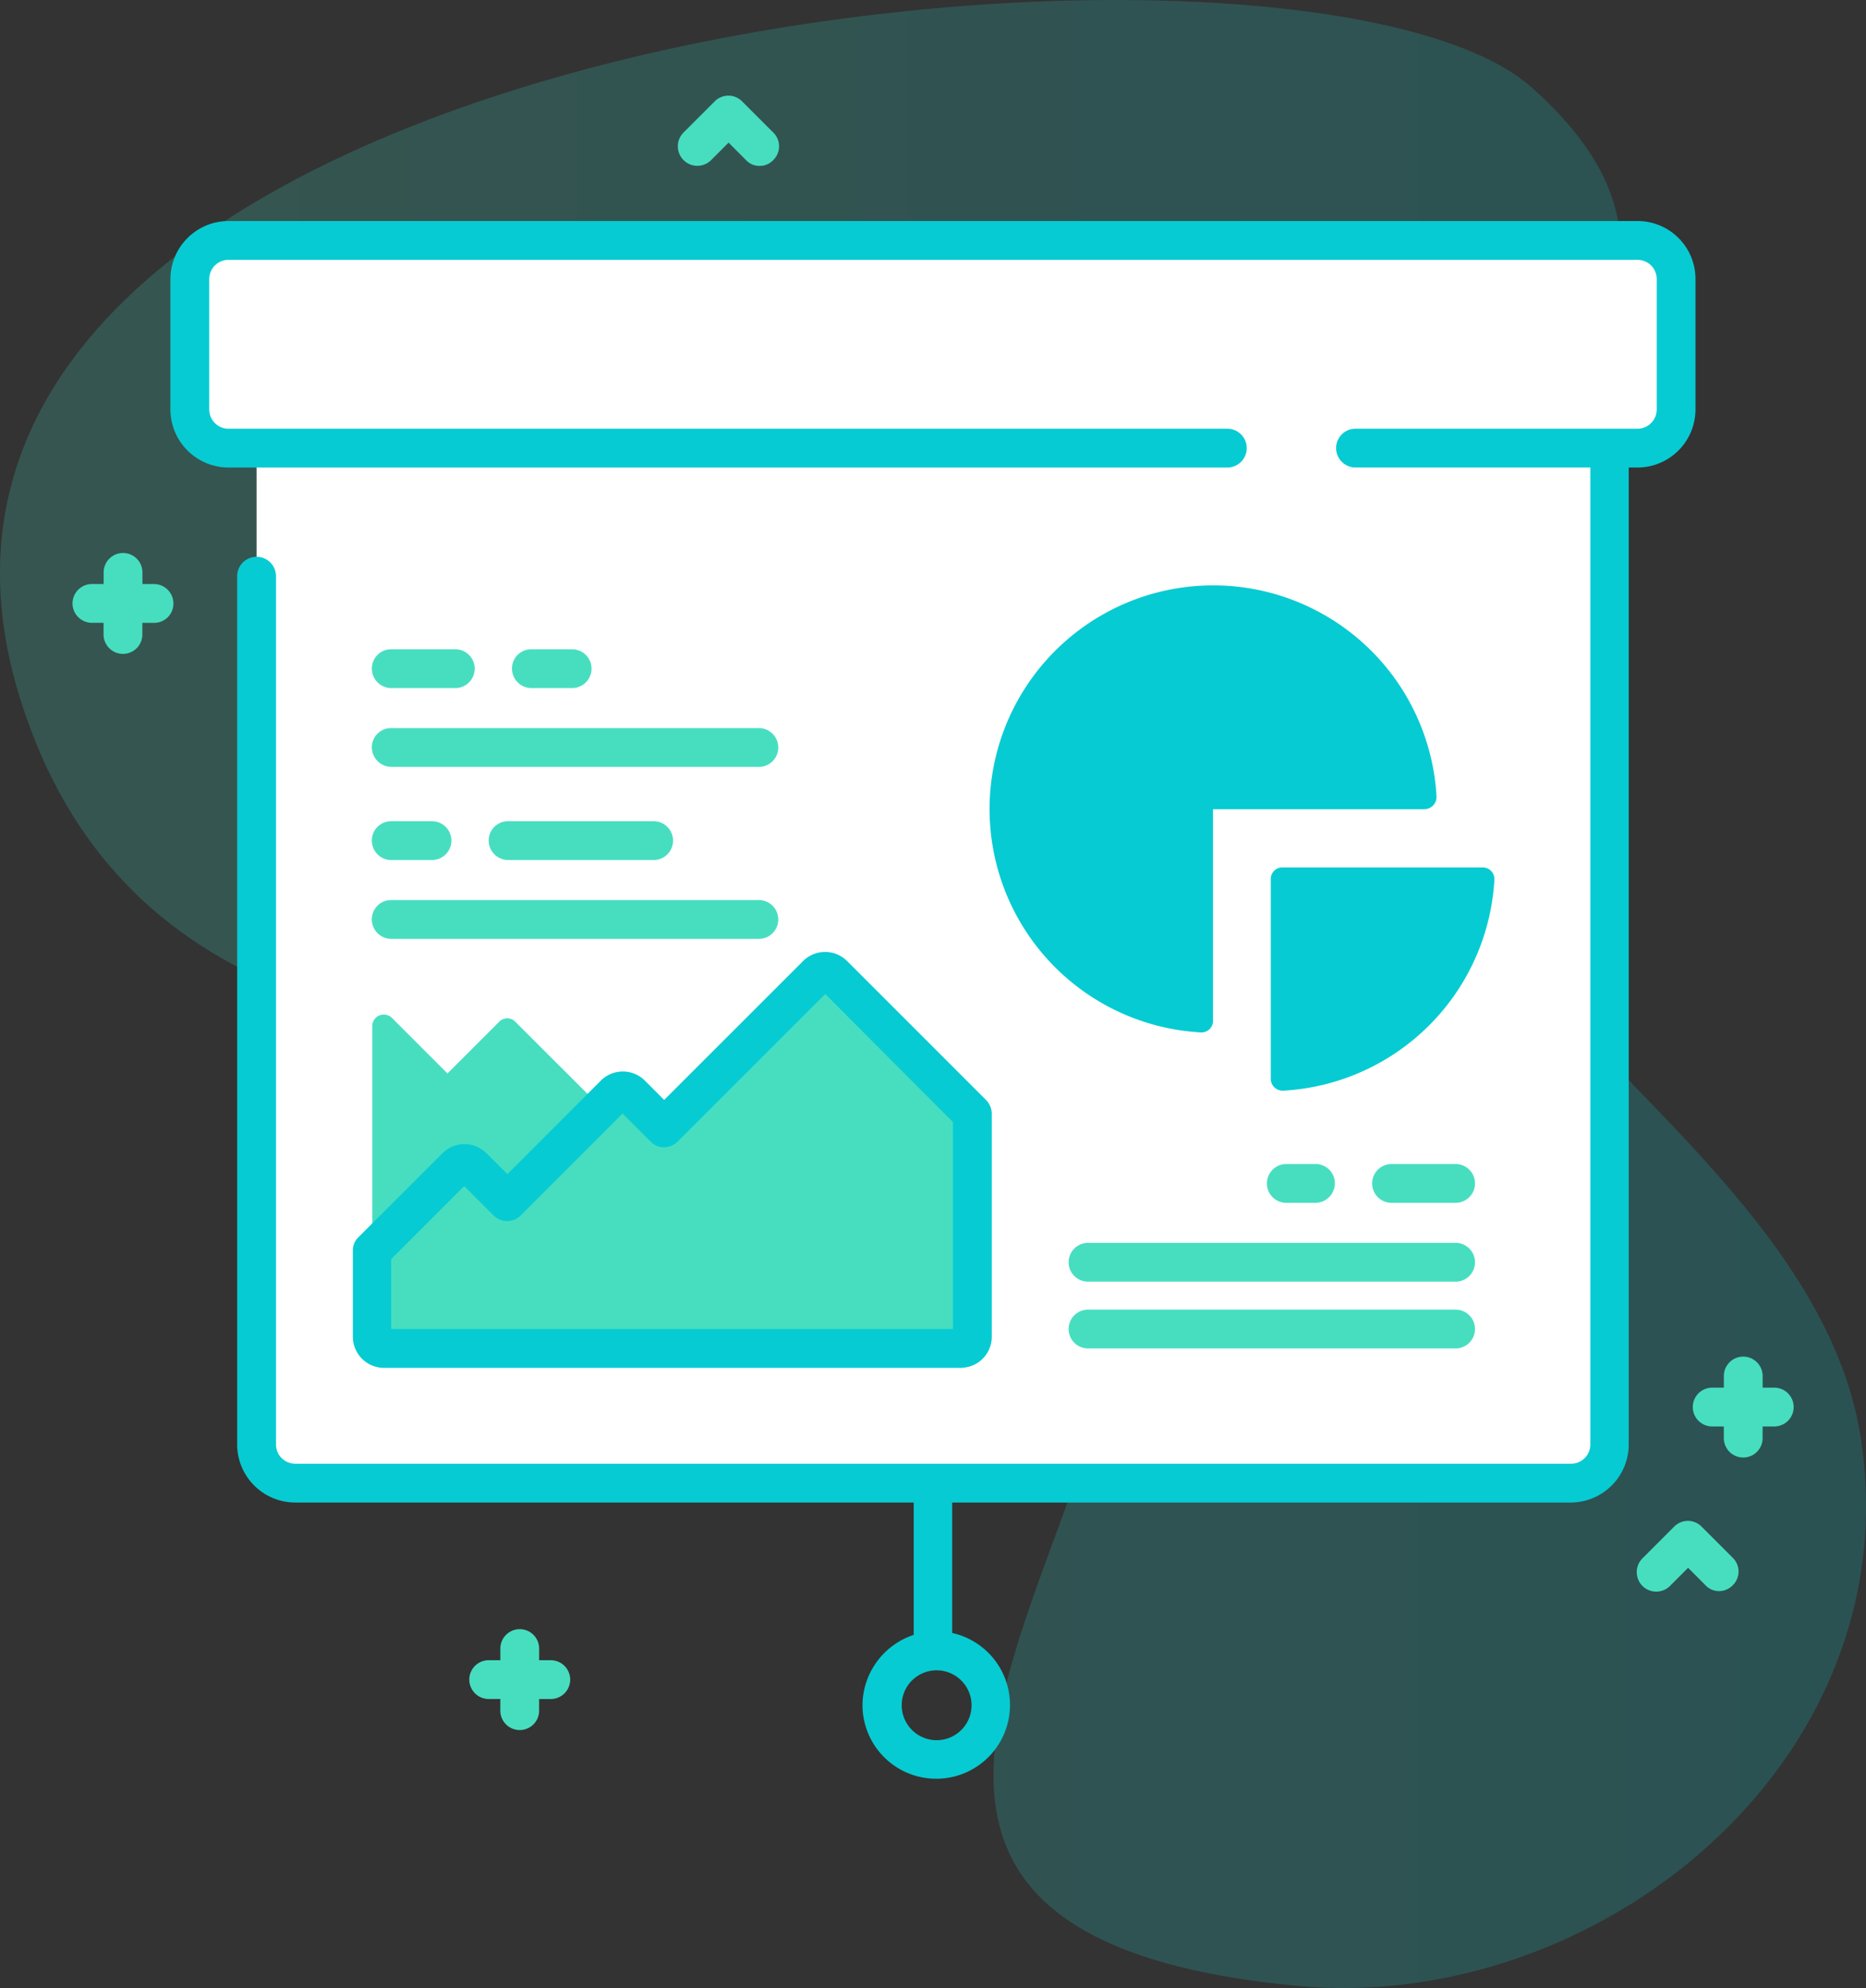
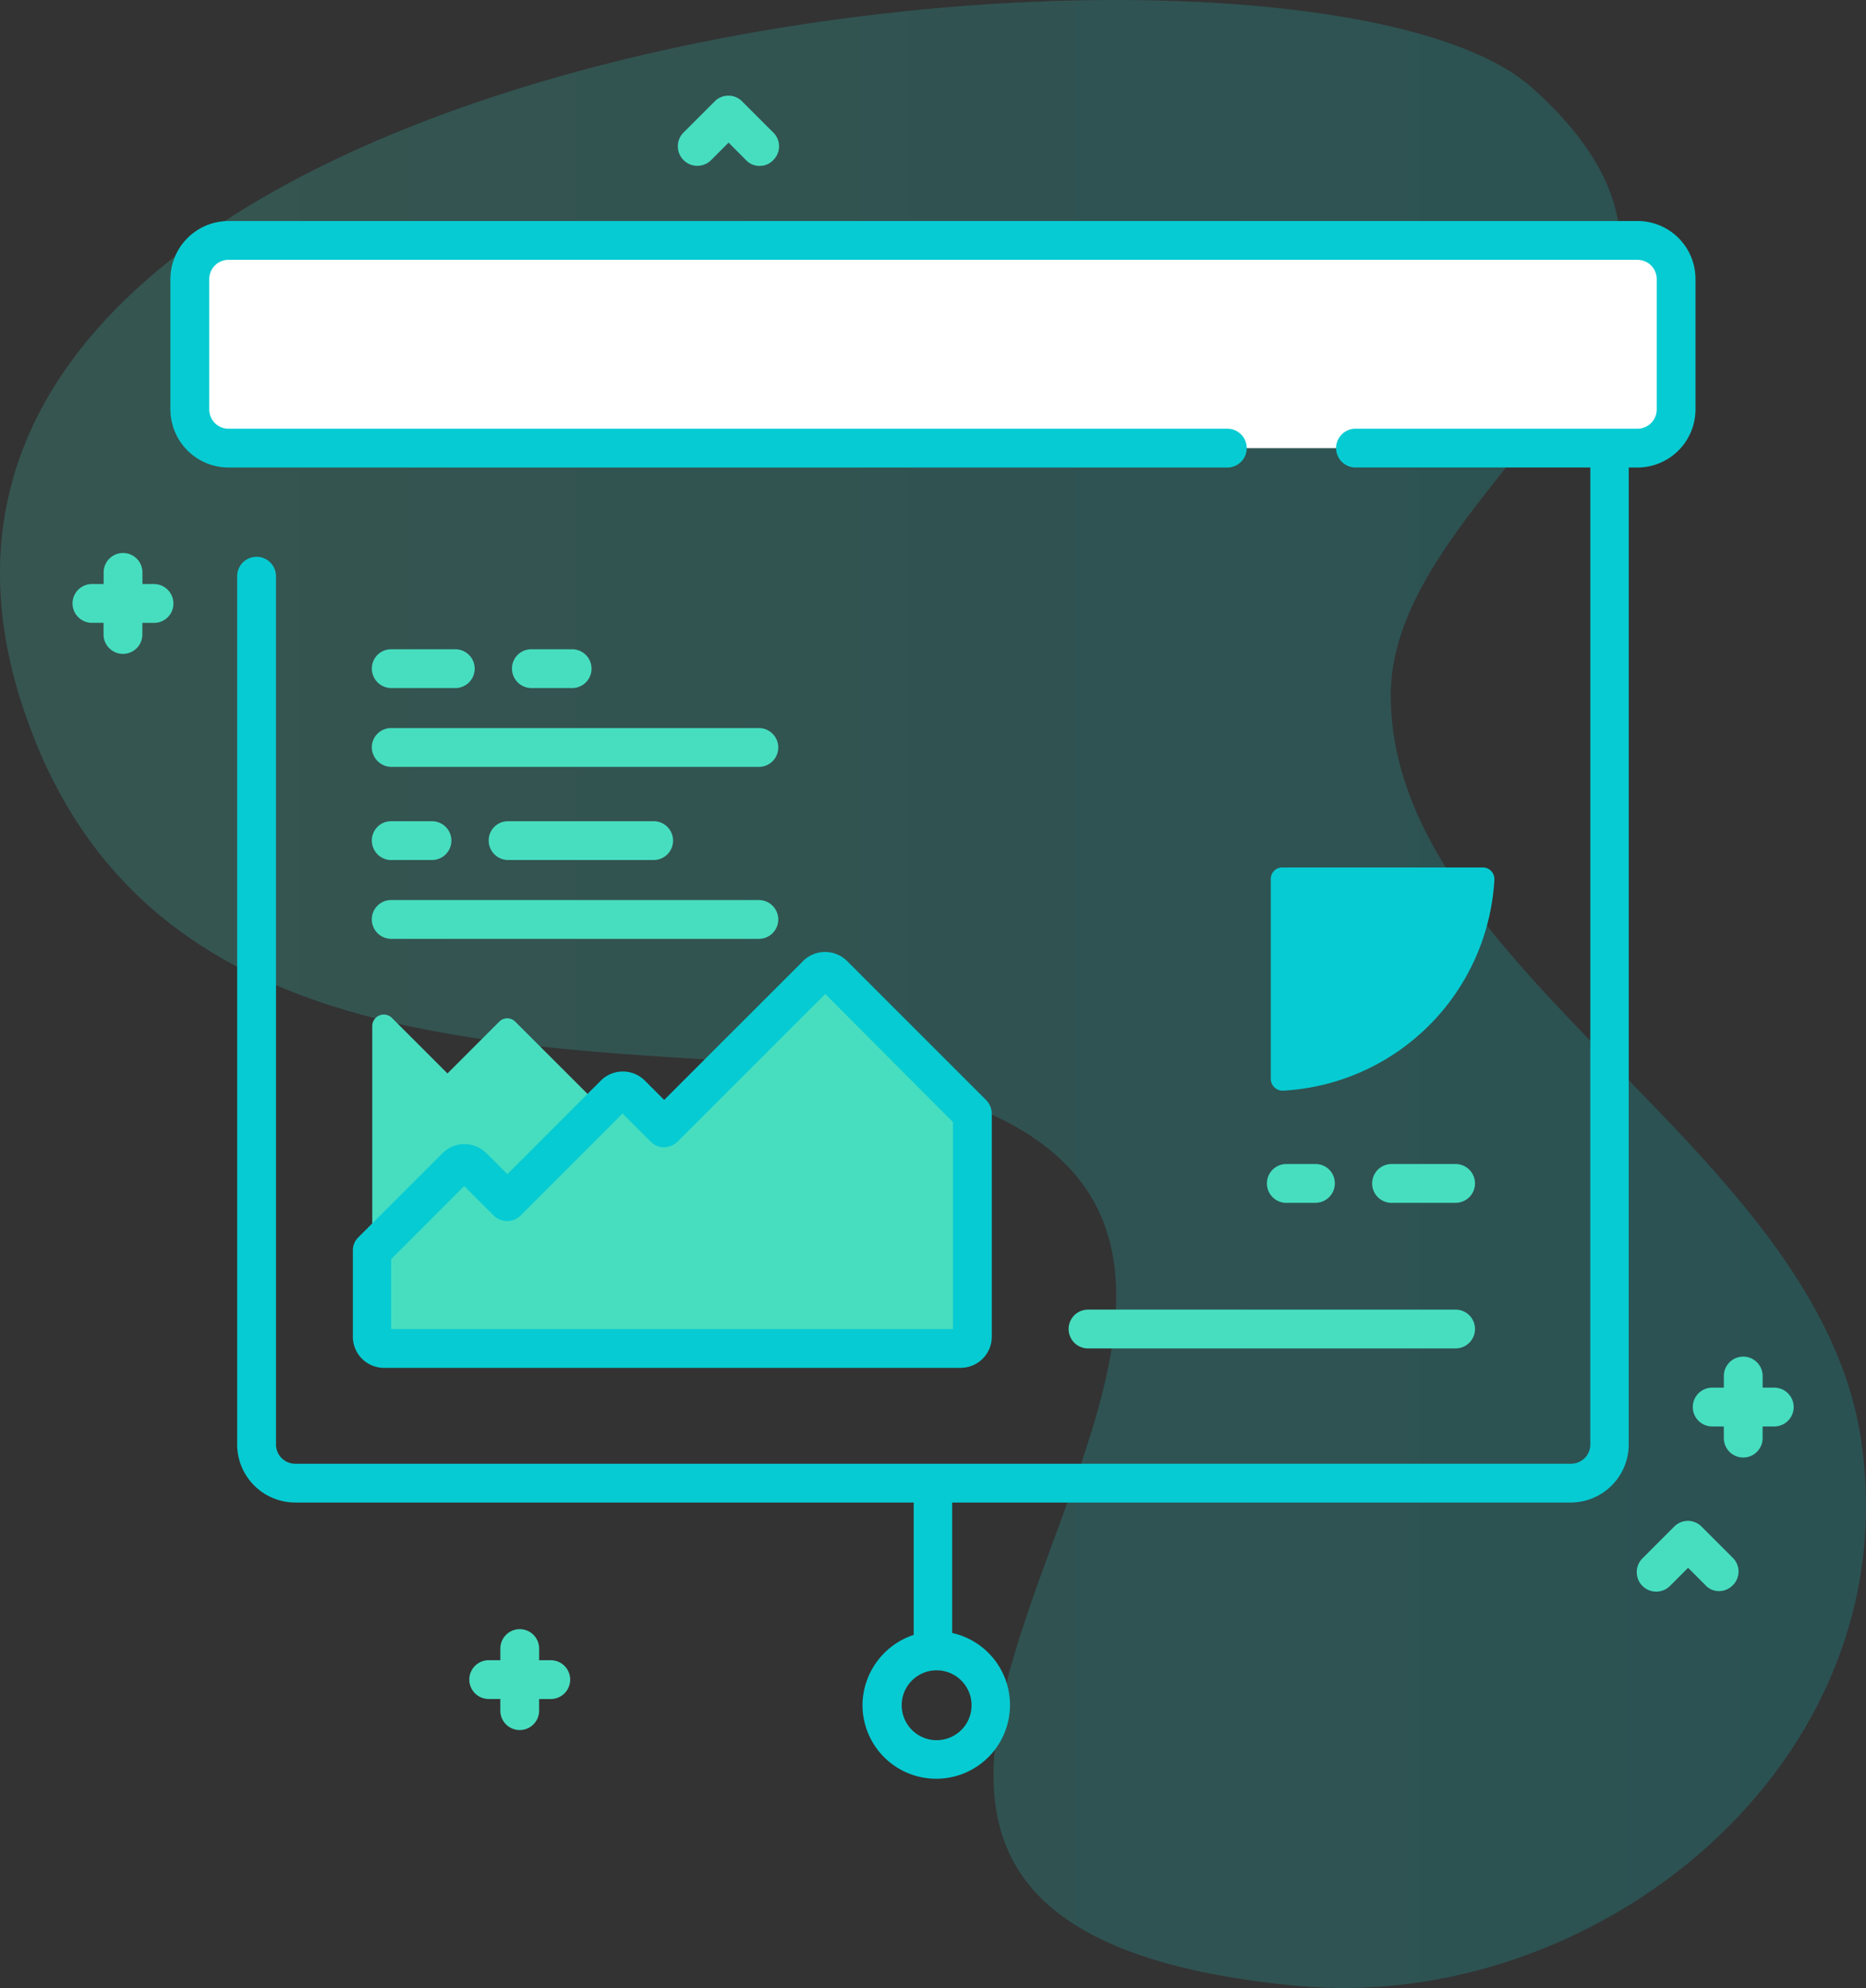
<svg xmlns="http://www.w3.org/2000/svg" data-name="presentation (1)" width="74.087" height="78.925" viewBox="0 0 74.087 78.925">
  <rect x="0" y="0" width="74.087" height="78.925" fill="#333333" stroke="none" />
  <defs>
    <linearGradient id="a" y1=".502" x2="1" y2=".502" gradientUnits="objectBoundingBox">
      <stop offset="0" stop-color="#47dec0" />
      <stop offset="1" stop-color="#07cbd2" />
    </linearGradient>
  </defs>
  <path data-name="Path 2465" d="M16.39 27.653c4.054 13.1 16.615 13.716 28.066 14.425C82.2 44.39 34.746 75.706 67.066 78.8c11.88 1.14 24.32-8.785 22.438-21.623-1.71-11.708-18.663-18.66-18.68-29.6 0-8.616 16.014-14.858 5.595-24.136C67.14-4.8 8.16 1.007 16.39 27.654z" transform="translate(-15.606 .03)" opacity=".2" fill="url(#a)" />
  <g data-name="Group 3378">
    <g data-name="Group 3353">
-       <path data-name="Path 2467" d="M63.91 16.048v41.288a1.546 1.546 0 0 1-1.54 1.54H11.727a1.546 1.546 0 0 1-1.54-1.54V16.048z" fill="#fff" />
      <path data-name="Path 2468" d="M65.02 17.79H9.078a1.546 1.546 0 0 1-1.54-1.545v-5.16a1.546 1.546 0 0 1 1.54-1.54h55.93a1.546 1.546 0 0 1 1.54 1.54v5.16a1.523 1.523 0 0 1-1.526 1.545z" fill="#fff" />
      <path data-name="Path 2469" d="M65.02 8.774H9.078a2.31 2.31 0 0 0-2.312 2.312v5.163a2.31 2.31 0 0 0 2.312 2.31H48.73a.77.77 0 1 0 0-1.54H9.078a.763.763 0 0 1-.77-.77v-5.164a.763.763 0 0 1 .77-.77h55.93a.763.763 0 0 1 .77.77v5.163a.763.763 0 0 1-.77.77h-11.19a.77.77 0 0 0 0 1.54h9.324v38.777a.763.763 0 0 1-.77.77H11.728a.763.763 0 0 1-.77-.77V22.874a.77.77 0 0 0-1.542 0v34.46a2.31 2.31 0 0 0 2.312 2.312h24.55V64.9a2.96 2.96 0 0 0-2.034 2.79 2.928 2.928 0 1 0 3.56-2.866v-5.178h24.55a2.31 2.31 0 0 0 2.313-2.312V18.56h.34a2.31 2.31 0 0 0 2.31-2.312v-5.162a2.3 2.3 0 0 0-2.3-2.312zm-26.445 58.92a1.387 1.387 0 1 1-1.387-1.388 1.39 1.39 0 0 1 1.387 1.387z" fill="#07cbd2" />
    </g>
    <g data-name="Group 3372">
      <g data-name="Group 3364">
        <g data-name="Group 3358">
          <path data-name="Path 2470" d="M57.793 47.75H55.25a.77.77 0 0 1 0-1.542h2.543a.77.77 0 1 1 0 1.54z" fill="#47dec0" />
          <path data-name="Path 2471" d="M52.228 47.75h-1.156a.77.77 0 1 1 0-1.542h1.156a.763.763 0 0 1 .77.77.773.773 0 0 1-.77.77z" fill="#47dec0" />
-           <path data-name="Path 2472" d="M57.792 50.878H43.198a.77.77 0 1 1 0-1.54h14.595a.77.77 0 0 1 0 1.54z" fill="#47dec0" />
          <path data-name="Path 2473" d="M57.792 53.528H43.198a.77.77 0 1 1 0-1.54h14.595a.77.77 0 0 1 0 1.54z" fill="#47dec0" />
        </g>
        <g data-name="Group 3363" fill="#07cbd2">
-           <path data-name="Path 2474" d="M56.56 32.122h-8.4v8.4a.458.458 0 0 1-.48.462 8.88 8.88 0 1 1 9.356-9.355.484.484 0 0 1-.478.492z" />
          <path data-name="Path 2475" d="M59.333 34.912a8.894 8.894 0 0 1-8.384 8.384.47.47 0 0 1-.494-.462v-7.937a.454.454 0 0 1 .462-.462h7.938a.46.46 0 0 1 .477.477z" />
        </g>
      </g>
      <path data-name="Path 2478" d="M33.442 53.53h-18.2a.454.454 0 0 1-.462-.463v-12.33a.458.458 0 0 1 .786-.324l2.2 2.2 2.05-2.05a.447.447 0 0 1 .647 0z" fill="#47dec0" />
      <path data-name="Path 2479" d="M38.605 44.235v8.83a.454.454 0 0 1-.462.46h-22.9a.454.454 0 0 1-.462-.46v-3.422l3.33-3.33a.447.447 0 0 1 .647 0l1.372 1.373 4.253-4.254a.447.447 0 0 1 .647 0l1.325 1.325 6.057-6.057a.447.447 0 0 1 .647 0z" fill="#47dec0" />
      <path data-name="Path 2480" d="M38.143 54.3h-22.9a1.237 1.237 0 0 1-1.233-1.233v-3.422a.723.723 0 0 1 .23-.54l3.33-3.328a1.237 1.237 0 0 1 1.742 0l.832.832 3.714-3.715a1.237 1.237 0 0 1 1.742 0l.77.77 5.518-5.516a1.237 1.237 0 0 1 1.742 0l5.517 5.516a.785.785 0 0 1 .23.54v8.83a1.234 1.234 0 0 1-1.234 1.264zM15.55 52.76h22.285v-8.215l-5.07-5.086-5.857 5.855a.785.785 0 0 1-.54.23.723.723 0 0 1-.538-.23l-1.11-1.11-4.038 4.038a.763.763 0 0 1-1.094 0l-1.156-1.156-2.9 2.9v2.774z" fill="#07cbd2" />
      <g data-name="Group 3368">
        <path data-name="Path 2481" d="M15.534 27.314h2.543a.77.77 0 1 0 0-1.54h-2.543a.763.763 0 0 0-.77.77.773.773 0 0 0 .77.77z" fill="#47dec0" />
        <path data-name="Path 2482" d="M21.098 27.314h1.618a.77.77 0 1 0 0-1.54h-1.618a.763.763 0 0 0-.77.77.773.773 0 0 0 .77.77z" fill="#47dec0" />
        <path data-name="Path 2483" d="M15.534 30.443H30.13a.77.77 0 1 0 0-1.54H15.533a.763.763 0 0 0-.77.77.783.783 0 0 0 .77.77z" fill="#47dec0" />
      </g>
      <g data-name="Group 3371">
        <path data-name="Path 2484" d="M15.534 34.14h1.618a.77.77 0 0 0 0-1.54h-1.618a.763.763 0 0 0-.77.77.773.773 0 0 0 .77.772z" fill="#47dec0" />
        <path data-name="Path 2485" d="M20.173 34.14h5.78a.77.77 0 1 0 0-1.54h-5.78a.763.763 0 0 0-.77.77.773.773 0 0 0 .77.77z" fill="#47dec0" />
        <path data-name="Path 2486" d="M15.534 37.27H30.13a.77.77 0 1 0 0-1.54H15.533a.763.763 0 0 0-.77.77.773.773 0 0 0 .77.77z" fill="#47dec0" />
      </g>
    </g>
    <g data-name="Group 3373" fill="#47dec0">
      <path data-name="Path 2487" d="M21.868 65.905h-.462v-.462a.77.77 0 0 0-1.54 0v.462h-.463a.77.77 0 0 0 0 1.54h.462v.463a.77.77 0 1 0 1.54 0v-.462h.463a.77.77 0 0 0 0-1.54z" />
      <path data-name="Path 2488" d="M70.445 55.086h-.462v-.462a.77.77 0 0 0-1.54 0v.462h-.463a.77.77 0 1 0 0 1.54h.462v.463a.77.77 0 0 0 1.54 0v-.463h.463a.77.77 0 0 0 0-1.54z" />
      <path data-name="Path 2489" d="M6.117 23.184h-.462v-.462a.77.77 0 0 0-1.54 0v.462H3.65a.77.77 0 1 0 0 1.54h.462v.463a.77.77 0 1 0 1.54 0v-.462h.463a.763.763 0 0 0 .77-.77.773.773 0 0 0-.77-.77z" />
    </g>
    <path data-name="Path 2490" d="M68.257 63.162a.723.723 0 0 1-.54-.23l-.693-.695-.694.694a.774.774 0 1 1-1.094-1.093l1.233-1.233a.763.763 0 0 1 1.093 0l1.233 1.233a.763.763 0 0 1 0 1.094.774.774 0 0 1-.54.232z" fill="#47dec0" />
    <path data-name="Path 2491" d="M30.16 6.586a.723.723 0 0 1-.54-.23l-.692-.695-.694.695A.774.774 0 1 1 27.14 5.26l1.233-1.232a.763.763 0 0 1 1.094 0L30.7 5.26a.763.763 0 0 1 0 1.095.723.723 0 0 1-.54.23z" fill="#47dec0" />
  </g>
</svg>